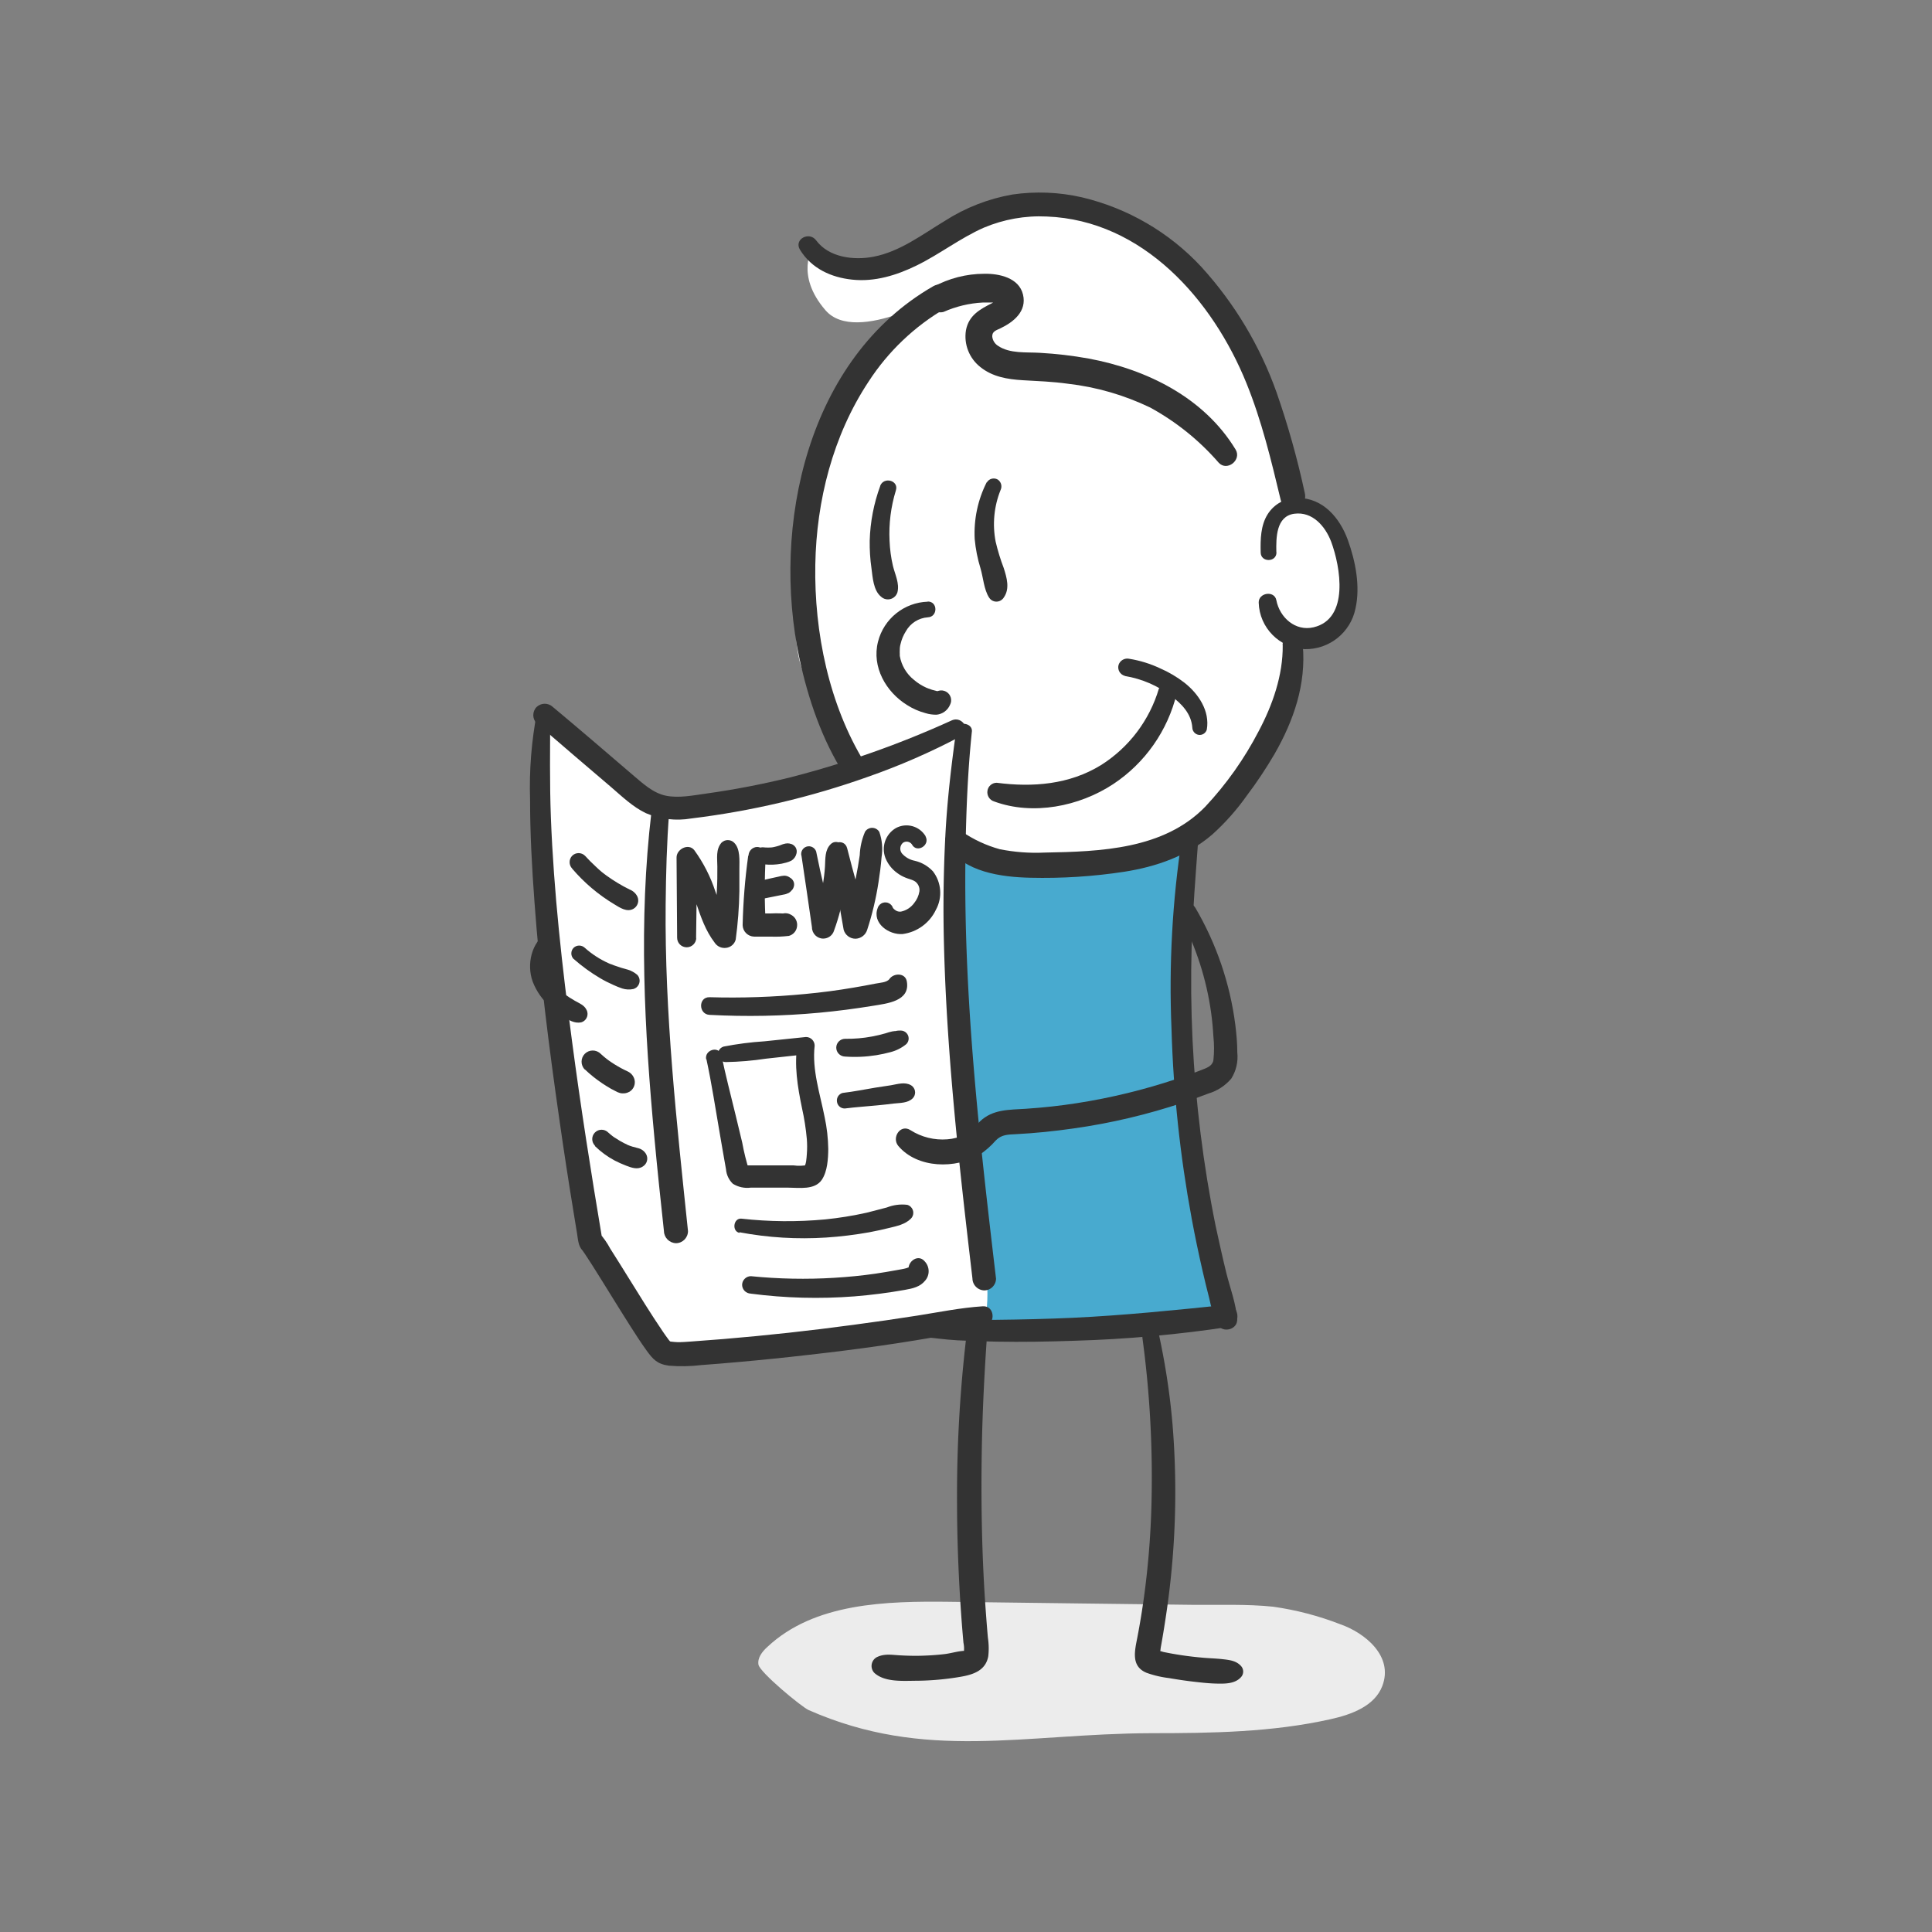
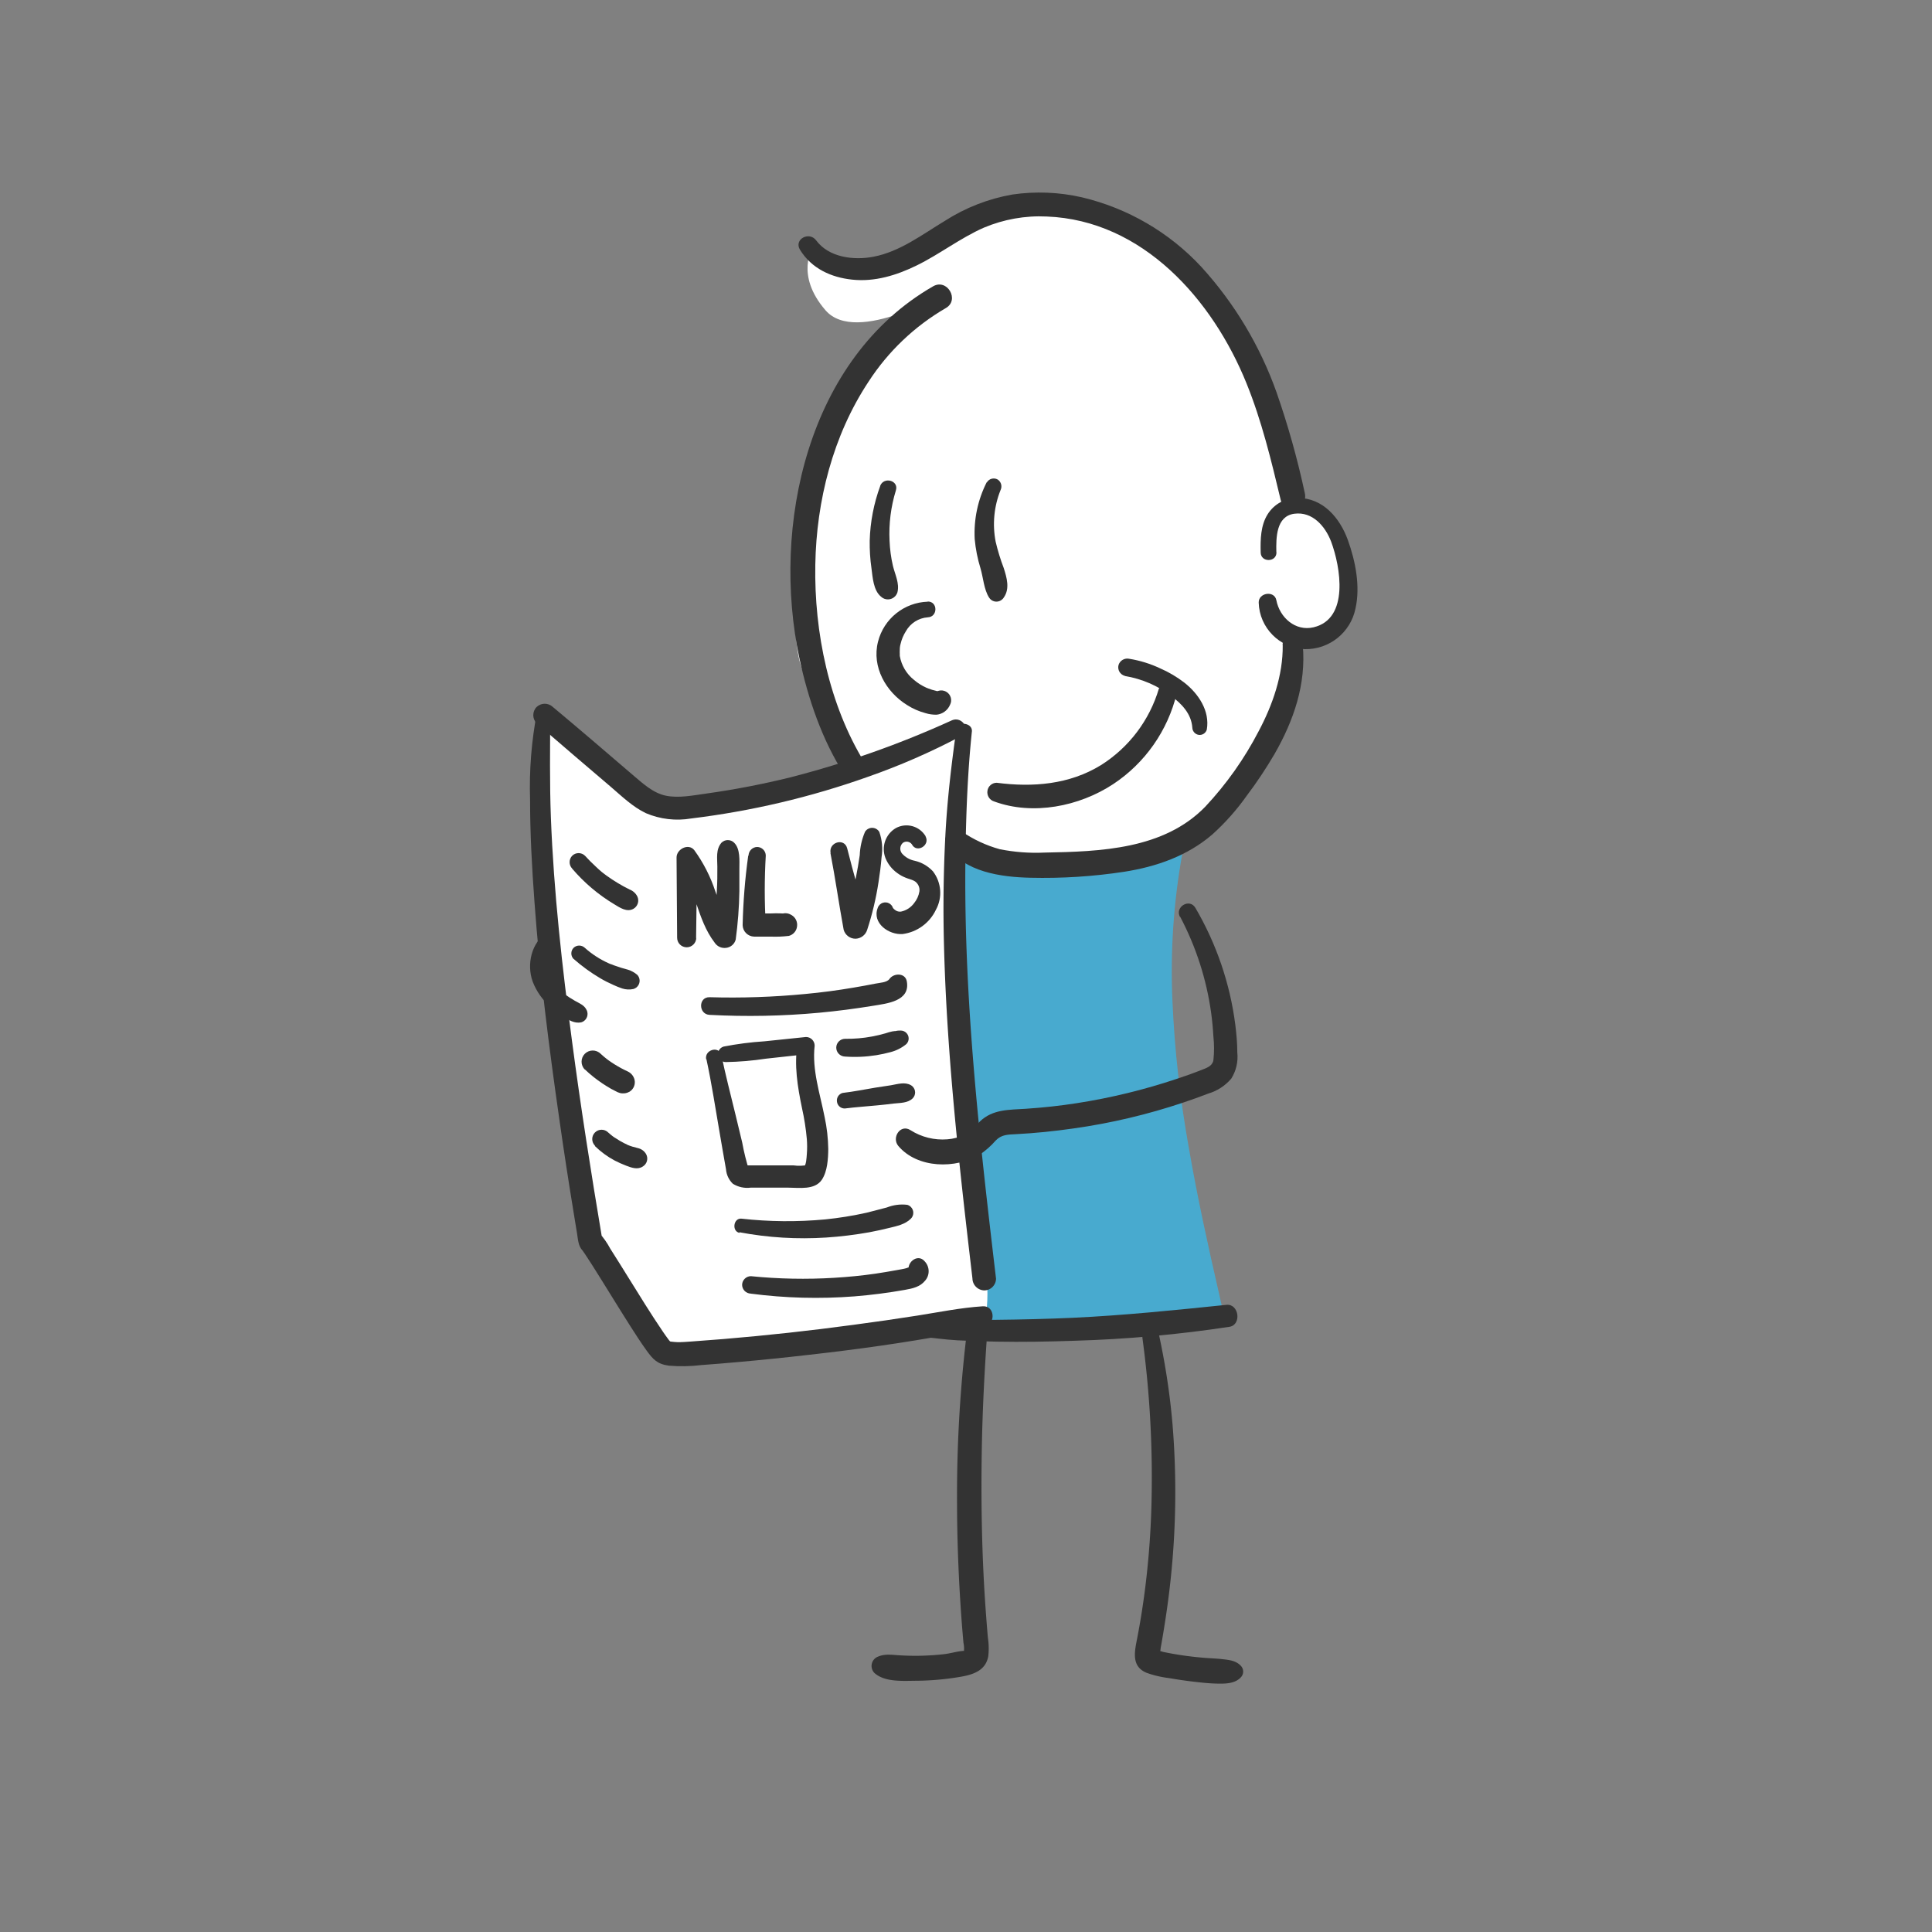
<svg xmlns="http://www.w3.org/2000/svg" id="SvgjsSvg1001" width="550" height="550" version="1.1">
  <rect width="100%" height="100%" fill="#808080" stroke="none" />
  <defs id="SvgjsDefs1002" />
  <g id="SvgjsG1008">
    <svg enable-background="new 0 0 4400 4400" viewBox="0 0 4400 4400" width="550" height="550">
-       <path fill="#ececec" d="M2164 3648c-146.6-1.8-309.1 2.3-416.2 102.6-12 10.8-22.9 24.8-20.5 40.3 2.5 17.4 98.3 96.6 114.4 103.7 266.6 117.4 489.5 53.6 780.8 52.6 136.7 0 274.7-2 408-31.9 48-10.6 100.3-30.1 117.6-75.5 26.2-68.4-40-121.3-96-140.8-49-19-100.1-32.4-152.2-39.8-60.8-6.4-123-3.6-184-4.3l-260-3.2-291.9-3.7z" class="colorececec svgShape" />
      <path fill="#48aacf" d="M2786 2988.6c-193.6 35.4-390.7 48.7-587.3 39.6 45.2-53.6 32.8-133.3 20-202.4-53.3-287.7-67.3-581.4-41.6-872.9 103.9 32.6 214.4 17.9 316.8-13.2 52.9-16.1 103.2-37.7 154.4-57.8 13.3-5.3 36.8-12.6 49-.6 12.1 12-1.9 48-4.8 63.6-19.8 109.9-27.3 221.8-22.4 333.4 4.9 113 17.5 225.6 37.6 337 19.4 112.2 43.9 223.4 69.4 334.4.7 3.1 8.6 38.9 8.9 38.9z" class="color48aacf svgShape" />
      <path fill="#ffffff" d="m1942.2 1759.1-397.1 86.2s-284.6-208.9-295.1-208.9-13.1 397.1 18.2 608.6 70.6 566.8 70.6 566.8l161.9 261.2 736.7-52.2s24-39.2 2.5-175.1-62.8-892.8-62.8-892.8 183 38.6 348 17.8c165-20.9 316.1-172.3 360-253.3 43.9-81 62.6-261.2 62.6-261.2s120 10.4 122.8-101.9c2.8-112.3-46.9-185.4-70.4-195.8-23.5-10.4-52.3 28.7-65.4-26.2 0 0-80.9-425.8-264-543.4-183.1-117.7-278.7-162-398.7-109.8-67.6 28.3-133.1 61.5-196 99.2-159.4 91.4-224.6-15.6-224.6-15.6s-41.8 62.6 28.7 144 279.6-44.4 279.6-44.4-250.8 141-300 360-62.6 418-34 498.8c28.7 81 116.5 238 116.5 238z" class="colorfff svgShape" />
-       <path fill="#333333" d="M2692 1907.1c-22.1 144.2-30.1 290.2-24 436 4.2 145.2 19.6 289.9 46.1 432.7 7.4 40 15.8 79.9 25 120 4.6 20.2 9.6 40.5 14.8 60.7 4.1 20.7 10.6 40.8 19.2 60 10.7 20.5 46 12 44.4-12-2.4-36-16.2-71.3-24.7-105.8-8.5-34.6-16.3-70.1-24-105.4-14.3-70.1-25.8-140.9-34.6-211.9-17.5-141-24.3-283.2-20.3-425.3 2.4-81.2 9.1-162.4 15-243.5 1.6-21-33.6-26.2-37.2-5l.3-.5z" class="color333 svgShape" />
      <path fill="#333333" d="M2092 3043.9c29.6 2.3 58.9 7 88.7 8.6s59 2.4 88.7 3c59 1.1 118.2 0 177.2-2 118.3-3.4 236.4-14 353.4-31.8 28.1-4.4 21.8-52.9-6.8-50-116.6 12-233 24-350.3 29.5-58.1 2.6-116.3 4-174.4 4.6h-88.7c-29.5 0-59.2 2.4-88.7 1.8-23.3 0-22.8 34.3 0 36l.9.3z" class="color333 svgShape" />
      <path fill="#333333" d="M2601.7 3046.4c17.7 130.2 24.4 261.6 20.3 392.9-2.1 65.1-7.5 130.1-16.2 194.6-4.3 31.5-9.4 63-15.4 94.3-5.8 30.6-15.7 66.4 20.8 81.5 16.5 5.9 33.5 9.9 50.9 12 18.6 3.2 37.3 6 56.2 8.2s36 4.1 54.6 4.4c18.6.4 40.2 0 53.3-14.6 6.7-7.2 6.7-18.4 0-25.6-11-12-26-13.6-41.6-15.4-15.6-1.8-30.8-2-46.2-3.5-30.1-2.6-60-6.9-89.5-13.1-3.6-1.3-7.4-2.2-11.3-2.5h-1.9c-5.9-2-4.4 1.6 4.3 10.6 1.8-5.6 2.9-11.5 3.4-17.4 2.8-15.2 5.4-30.5 7.8-45.7 5-31 9.4-62.1 13-93.5 14.2-122.9 16.2-246.8 6.1-370.1-6-69.4-16.5-138.3-31.4-206.3-3.4-10.1-14.3-15.5-24.3-12.1-9.3 3.1-14.7 12.7-12.6 22.3l-.3-1zM2200 3050.4a3082.89 3082.89 0 0 0-20.4 372c0 61.1 1.9 122.3 5 183.2 1.7 31.5 3.7 63 6.1 94.4 1.1 13.8 2.3 27.6 3.5 41.3 1.3 6.1 1.7 12.3 1.2 18.5 0 1.2 3.2 0-1.4 0-14.4 1-29.3 5.8-43.7 7.4-17 2-34.2 3.1-51.4 3.6s-34.3 0-51.4-1c-17-1-34-4.2-51.2 4.6-10.9 6.3-14.6 20.3-8.3 31.2 1 1.8 2.3 3.4 3.8 4.8 24 21.2 65.5 17.5 96 17.4 33-.3 66-3.3 98.5-8.8 29.2-4.9 58.4-13.8 64.4-47 1.6-13.9 1.3-28-.8-41.9-1.6-17.6-3-35.4-4.3-53-10-132.8-12-265.9-9.2-399.1 1.8-75.8 5.6-151.7 10.8-227.3-2.8-13-15.6-21.2-28.5-18.4-9.2 2-16.4 9.2-18.4 18.4l-.3-.3zM2178 1661.3c-11.4 81.1-20.9 161.6-25.1 243.4s-5.2 163.6-3.1 245.3c4 162 17.3 324 33.8 484.9 9.5 92.4 20.3 184.8 31.1 277.1.4 14.6 12.2 26.3 26.8 26.8 14.8-.1 26.7-12 26.9-26.8-38.2-322.8-75-646.2-69.5-972 1.4-91.1 5-183.2 14.5-274 2-19.9-32.5-24.8-36-4.8l.6.1z" class="color333 svgShape" />
      <path fill="#333333" d="M2168.3 1640.3c-118.6 54.1-241.8 97.6-368 130-63.3 15.6-127.4 28-192 37-29.5 4.1-62.5 10.9-92 4.8s-53.4-28.8-76.1-48c-60-51.4-120-103.1-181.1-154-10.4-9.8-26.6-9.8-37 0-10.1 10.3-10.1 26.8 0 37.1 56 48.6 112.6 96.6 169 144.8 25.1 21.5 49.9 45.7 80 60 32.5 13.8 68.4 18 103.2 12 137.2-16.7 272.1-48.5 402.2-94.8 73-25.5 144-56.5 212.3-92.8 24-12.8 2.9-46.2-20.8-36l.3-.1z" class="color333 svgShape" />
-       <path fill="#333333" d="M1483.6 1849.7c-29.5 248-16.1 496.6 7 744 6.5 70.2 13.9 140.2 21.5 210.2.4 14.9 12.4 26.9 27.4 27.4 15.1-.1 27.2-12.3 27.4-27.4-25.8-247.4-53.3-495.2-50.9-744 .7-70.1 2.5-140.4 8-210.4 2.2-26.2-37.2-25.2-40.3 0l-.1.2z" class="color333 svgShape" />
      <path fill="#333333" d="M1222.9 1622.1c-12.5 65.5-17.8 132.1-15.7 198.7 0 78.2 4.3 156 10.1 234.4 12 164.8 32.9 328.9 56.3 492 10.2 72 21.2 143.6 32.9 214.8 2.5 15.7 5.2 31.4 7.7 47.2 2.3 13.7 2.6 28.6 12.7 39 2.4 2.4-4.6-6.5 0 0l5.8 8.4c5.3 7.9 10.4 16 15.6 24 29.3 46.2 57.6 93 87 139.2 12 18.7 24 37.6 37.1 55.7 14.5 19.9 24 31 50.8 34.7 24.8 2.1 49.7 1.6 74.4-1.4 27.3-2 54.6-4.2 82-6.7 54.6-4.8 109.1-10.4 163.6-16.7 107.4-12 214.9-27 321.2-46.6 27-4.5 53.7-10.6 79.9-18.2 24-7.4 21-47.4-6.1-45.6-50.2 3.2-99.7 13.4-149.2 21.2-49.4 7.8-96 14.4-144.7 20.9-98.6 13.4-197.6 24.2-297 32.5-24 2-48.7 3.8-73.2 5.6-10.6.7-21.1 1.7-31.8 1.4-4.4 0-8.8-.7-13.2-1.1-2.4 0-4-1.2-4.3-.6-.4.6.7 1.4 0 0 1.6 3.1 5 5 1.2 0l-2.3-2.6c-3.7-4 1 1.3 0 0-4.8-6.4-9.5-12.8-13.9-19.4-27.6-40.6-53.2-82.4-79.1-124-13.6-21.8-27.1-43.7-41-65.4-7-13.2-15.7-25.5-25.8-36.6l7.1 12c-25.1-149.3-48.6-298.8-68.4-448.8-22.3-168.6-41.5-338.4-48-508.4-3-79-1.7-157.9-1.6-236.9-.1-8.5-7.1-15.4-15.7-15.3-6.8.1-12.8 4.6-14.7 11.2l.3 1.4z" class="color333 svgShape" />
      <path fill="#333333" d="M1246.2 2123.3c-36 23.2-47.2 72.8-33.1 112.1 8.5 22.2 22.4 42 40.4 57.5 9.3 8.2 19.2 15.7 29.6 22.3 12 7.9 25 16.1 40.4 13.2 10.6-2.9 16.8-13.9 13.9-24.5-.4-1.6-1.1-3.1-1.9-4.5-5-10.4-16.8-14.8-26.4-20.3-8.3-4.7-16.3-9.9-24-15.5-13.9-10-25.3-23-33.5-38-11-21.7-12-57.1 12-74 7.6-4.7 10.2-14.5 5.9-22.3-4.6-7.7-14.5-10.4-22.3-5.9h-1zM2688 2088.3c35.8 68 59.6 141.6 70.2 217.7 2.5 18 4.2 36 5.2 54.1 2 18.2 2 36.5 0 54.7-2.3 13.1-15.4 17.4-26.5 21.8-18.8 7.4-37.9 14.2-57.1 20.5-74.1 24.8-150.2 43.3-227.4 55.3-38.3 6-76.8 10.1-115.4 12.7-38.6 2.6-75.7.7-105.2 28.8-10.1 11.8-22 22-35.2 30.2-12.2 6.1-25.4 9.6-39 10.6-29.5 2.4-59-4.9-84-20.8-23-14.9-43.7 17-27.7 36 43.7 51.5 131 52.8 185.9 19.4 13.3-9.1 25.4-19.9 36-32 13.4-13.7 27.7-13.3 46.1-14.3 43.8-2.3 87.4-6.8 130.7-13 84.8-11.9 168.4-31.6 249.6-58.8 19.2-6.4 38.2-13.2 57.1-20.5 20.5-6 38.8-17.8 52.7-34 11.2-17.7 16.1-38.6 13.9-59.4 0-21.4-2-42.7-4.6-63.8-12.1-93.8-43-184.2-90.8-265.8-13.1-22.8-47.4-2.5-35.2 20.5l.7.1zM2004.7 1106.6c-14.7 40-22.8 82.1-24 124.7-.3 21 1 42.1 4 62.9 2.8 21 4.3 50.3 21.7 64.6 9 8.7 23.4 8.4 32.1-.7 2.5-2.6 4.3-5.8 5.4-9.3 5-20.4-5.6-40.6-10.3-60-4.4-18.8-6.9-37.9-7.7-57.1-1.9-38.8 3-77.7 14.4-114.8 7.3-22.9-28-32.2-36-9.8l.4-.5zM2247.2 1098.2c-20.3 40-29.7 84.7-27.4 129.5 2.1 22.6 6.5 44.9 13.2 66.6 6.4 21.6 7.7 48 19.6 66.7 5.8 9.2 17.9 12 27.1 6.2 2.5-1.6 4.7-3.7 6.2-6.2 14.6-20.2 6.8-46.1 0-67.4-7.5-19.6-13.6-39.6-18.4-60-7.6-39.4-3.8-80.2 11.2-117.5 4.2-8.5 1.4-18.8-6.5-24-8.6-4.9-19.6-2.1-24.7 6.5l-.3-.4zM2113 1370.3c-53.9 1.7-100.2 38.9-113.4 91.2-14.6 57.4 18.1 114.2 65.9 144 13.1 8.4 27.4 14.7 42.5 18.7 8.1 2.5 16.5 3.6 25 3.5 13.4-1.3 25.1-9.8 30.5-22.2 5.9-10.9 1.9-24.5-9-30.4-4.9-2.6-10.5-3.4-15.9-2.1-3.7.9-7.4 2-10.9 3.4h13.8c-6-2.4-12-3.5-18.7-5.4l-8.5-3c-1.6-.5-3.1-1.1-4.6-1.8-10.2-4.6-19.8-10.6-28.3-17.9-17.1-13.6-28.5-33.1-32.2-54.6 0-1.8 0-1.9 0 0v-4.3c-.2-2.9-.2-5.8 0-8.6-.1-4.9.5-9.9 1.9-14.6 2.3-10.1 6.4-19.8 12-28.6 10.2-18.3 29-30.2 49.9-31.7 23-.8 23.2-36 0-36v.4zM2639.4 1567.9c-21.3 72.3-68.2 134.4-132 174.6-72 44.3-155.2 50.9-237.5 40.2-10.7 0-19.8 8-21.1 18.6-1.5 10.7 5 20.9 15.4 24 88.2 32.4 193.7 11.4 271-39.5 72.7-48.1 124.4-122 144.8-206.8 2.6-11.2-4.4-22.4-15.6-25-10.5-2.4-21.2 3.6-24.6 13.9h-.4z" class="color333 svgShape" />
      <path fill="#333333" d="M2562.2 1539.6c38.2 6.4 74.4 21.9 105.2 45.4 24 18.1 45.8 40.6 48 72 .2 8.3 6.3 15.3 14.5 16.6 8.3 1.2 16.2-4 18.5-12 7.4-42.2-18.8-81.5-50.8-106.7-17.1-13.2-35.8-24.3-55.7-32.9-22.1-10.4-45.6-17.7-69.7-21.6-10.7-2.5-21.5 3.6-24.8 14-2.9 10.8 3.4 21.9 14.2 24.8l.6.4zM1585.3 2136.7l2.4-182.6-44.2 12c40.8 54 42.7 126.7 84 180.6 5.6 8.7 15.8 13.4 26.2 12 10.5-1.2 19.1-8.7 21.8-18.8 5-36.6 7.8-73.5 8.4-110.5v-52c0-17.3 2.3-44.4-12-58.2-8-7.9-20.8-7.9-28.8 0-13.2 15.4-9.5 35.3-9.4 54.2.1 19 0 36-1.1 53.9-1.4 35.4-4.4 70.4-8 105.6l44.9-18.6c-19-23.2-29.6-54.5-40.3-84-11-33.7-27.2-65.4-48-94.1-13.2-16.7-40.6-2.3-40.4 16.8l1.3 182.6c0 12.1 9.8 21.8 21.8 21.8s21.8-9.8 21.8-21.8l-.4 1.1zM1704 1948.9c-7.3 52.4-11.5 105.2-12.7 158 .3 14.3 11.8 25.8 26.2 26.2h37.8c13.8.5 27.7 0 41.4-1.7 9.9-2.7 17.3-11.1 18.5-21.4 1.5-10.2-3.2-20.3-12-25.7l-1.8-1c-7.9-4.7-17.7-4.7-25.6 0l-1.7 1.1 10.9-3c-7.8-.3-15.4 2.8-20.9 8.4-7 7.3-6.7 18.8.5 25.8 1 1 2.1 1.8 3.3 2.5 0 0 5.3 3 1.9 0l-6.4-15.2c-.3 5.8 1.3 11.6 4.6 16.4l29-37.8c-13.7-1.5-27.6-1.9-41.4-1.2h-37.8l26.2 26.2c-3.1-52.6-3.1-105.4 0-158-.1-10.8-8.9-19.5-19.7-19.6-10.7.3-19.3 8.9-19.6 19.6l-.7.4z" class="color333 svgShape" />
-       <path fill="#333333" d="m1732 2047.9 34.9-7 17.4-3.5c4.2-.6 8.2-1.9 12-3.8 6.8-4 11-11.2 11.3-19.1l-9.1 15.7h1.2c3.4-1.9 6-4.9 7.3-8.5 1.7-3.8 2.1-8 1-12-2.3-7.7-9.3-13.1-17.4-13.2h-1.2l15.7 9c-4-7-11.4-11.3-19.4-11.2-4.5.3-8.9 1.1-13.2 2.3l-17.3 3.8-34.6 7.9c-10.9 3.1-17.3 14.4-14.4 25.3 3.2 10.8 14.4 17.2 25.3 14.4l.5-.1zM1732 1967.3c12.4 2.2 25.1 2.6 37.7 1.2 7.1-.7 14-2 20.9-4 4.1-1.1 8.2-2.6 12-4.6 5.7-3.6 9.8-9.3 11.3-16 1.3-4.7.6-9.6-1.8-13.8-2.5-3.9-6.3-6.9-10.8-8.3h-1.4l4.7 1.9c-2-1.1-4.1-1.9-6.2-2.6-3.1-.6-6.3-.6-9.4 0-4.2.7-8.2 2.1-12 4.1l5-2.2c-8.4 3.5-17.2 6-26.3 7.3l5.4-.7c-8 .9-16 .9-24 0-5.1-.1-10.1 2-13.7 5.6-3 3-4.8 6.9-5.3 11-1.4 9.6 4.5 18.7 13.8 21.2l.1-.1zM1825.2 1948.2c8 54.6 16.4 109.2 24 163.8.1 14.2 11.6 25.6 25.8 25.6 11.5-.1 21.5-7.7 24.6-18.7 11-30 18.9-61 23.4-92.6 2.3-16.3 4.1-32.6 4.9-49.2.8-18.5 3.2-41.2-12-54.6-6.6-6.6-17.3-6.7-23.9-.1l-.1.1c-13.8 13.4-12 33.5-13.1 51.4-.9 14.2-2.7 28.4-5.2 42.5-5.4 30.3-13.4 60-24 88.9h49.4c-16-54.7-29-110.3-40.3-166.2-3.2-9.1-13.2-14-22.3-10.8-8.3 2.9-13.2 11.5-11.4 20.1l.2-.2z" class="color333 svgShape" />
      <path fill="#333333" d="M1891.3 1942.9c11.2 58 19.4 116.5 30.1 174.6 3.4 12 14.3 20.3 26.8 20.4 12.4-.3 23.2-8.6 26.8-20.4 11.5-35.2 20.1-71.4 25.7-108 3-19 5.5-37.9 7-57.1 3.1-19.4 1.4-39.4-5.2-58-5.5-9-17.3-11.8-26.2-6.3-2.6 1.6-4.7 3.7-6.3 6.3-7.2 16.8-11.3 34.9-12 53.2-2.5 17.3-5.4 34.6-8.9 51.6-7.2 34.9-16.3 69.4-27.4 103.3h53.5c-14.6-57-31.6-113.4-45.8-170.4-6.1-24.7-42.4-14.2-37.8 10.4l-.3.4z" class="color333 svgShape" />
      <path fill="#333333" d="M2107.7 1903.9c-14.1-22.9-43.6-30.8-67.3-18.1-23.6 13.8-33.7 42.5-24 68 5.5 13.9 15 25.9 27.2 34.6 5.7 4.2 11.9 7.7 18.5 10.3 6.4 2.8 13.7 4.2 19.8 7.4 8.5 4.8 13.3 14.3 12 24-1.6 9.8-5.8 19-12 26.6-7.2 9.9-17.9 16.9-29.9 19.4-3.1.4-6.2 0-9.1-1.1-3.6-1.6-6.7-4.1-9.2-7.1-3-9.6-13.3-15-22.9-11.9-5.7 1.8-10.1 6.2-11.9 11.9-13.3 34.7 25.7 61.8 56.9 59.3 33-4.4 61.5-25.2 75.7-55.3 15.3-27.9 12.6-62.3-6.8-87.5-11.1-11.9-25.4-20.3-41.3-24-11.5-2.2-21.9-8.2-29.5-17-5.6-7.4-4.5-17.9 2.5-24 6.6-4.6 15.8-3 20.4 3.6 0 .1.1.1.1.2 10.7 20.5 41.8 2.3 31.1-18.2l-.3-1.1zM1616 2311.3c83.4 4.4 166.9 2.8 250.1-4.9 40.7-3.8 81.4-9.1 121.8-15.7 31.9-5.3 85.6-10.3 77.3-55.8-3.7-19.9-30-19.1-39.6-5.3-5.5 8-22.3 8.6-30.6 10.3-17.1 3.4-34.3 6.5-51.5 9.4-36.2 6.2-72.7 11-109.3 14.4-72.5 7-145.4 9.5-218.2 7.4-25.9-.7-25.6 38.9 0 40.2zM1608.8 2412.1c12 55.3 20.3 111.1 30 166.8 4.8 27.8 9.5 55.8 14.6 84 1 12.6 6.6 24.4 15.7 33.1 12.1 7.5 26.4 10.6 40.4 8.8h85.9c24.8 0 60 6 76.3-18 12.8-19.2 14.4-48 14.6-70.2-.4-24.4-3.1-48.7-8.3-72.6-10.4-53.3-29-107.4-22.7-162.4.1-10.9-8.7-19.9-19.7-19.9h-.1l-94.4 9.8c-31.3 2-62.4 6-93.1 12-9.5 2.8-15 12.8-12.2 22.3 2.2 7.6 9.1 12.9 17 13 30.6-.5 61.1-3.1 91.3-7.7l91.4-10-19.2-25.1c-8 50.4 0 98.3 10.2 147.8 5.2 23.2 8.9 46.7 11 70.4.9 11.4.9 22.8 0 34.2-.7 8.3-1.1 25.3-7.6 30.8l10.9-6.4c-11 2.4-22.3 2.9-33.5 1.3h-104.1c-6.6-.7-7.8 0-3.4 1.1l6.6 11.3c-6.8-21.1-12.1-42.7-16.1-64.6-5.2-21.8-10.4-43.5-15.7-65.2-10.8-44.3-22.2-88.4-31.6-133.2-4.7-22.7-39.4-13.1-34.7 9.6l.5-1zM1684 2806.4c65.2 12.3 131.7 16.3 197.9 12 32.8-2.2 65.5-6.2 97.9-12 15.7-2.9 31.2-6.4 46.7-10.2 15.5-3.8 35-7.7 48-20.8 7.4-7.4 7.3-19.5-.2-26.8-2.3-2.2-5.1-3.9-8.1-4.7-15.7-1.9-31.7.2-46.4 6-15.4 4.2-30.8 7.9-46.3 12-31 6.9-62.4 12-94.1 15.2-63.5 5.9-127.3 5.4-190.7-1.7-18.4-2-22.7 28.9-4.4 32.4l-.3-1.4zM1709.9 2946.2c78.3 10.2 157.4 12.3 236 6.2 38.4-3.1 76.8-8 114.8-14.8 17.5-3.1 34.6-6.6 46.3-21.1 11-12.7 10.5-31.7-1.1-43.9-16.6-20-45.5 5.5-34.4 26.5l1.4 3-3-11.3 1.9-5.4-1.6.8c-1.9.4-3.7 1-5.4 1.8-7.3 2.2-15.1 3.1-22.6 4.6-16.1 3-32.2 5.6-48 8-31.2 4.6-62.8 7.6-94.2 9.5-63.3 3.9-126.8 2.6-190-3.7-10.9.1-19.8 9-19.9 19.9.3 10.9 9 19.6 19.9 19.8l-.1.1zM1924 2406.2c24 1.8 48.2.7 72-3.1 10.8-1.8 21.6-4.1 32.3-7 13.2-3.4 25.5-9.7 36-18.4 7-7.2 6.8-18.7-.4-25.6-3.3-3.2-7.7-5-12.3-5.1-4.1 0-7.9 0-12 1.2h-1.8l-5.3.7c-5.4 1.1-10.7 2.6-15.8 4.4-10.2 2.9-20.5 5.4-31 7.3-20.2 3.8-40.7 5.5-61.2 5.2-11 .1-19.9 9-20 20 0 11 8.6 19.9 19.5 20.4zM1924 2524.5c25-3.2 49.9-4.7 74.9-7.2 12-1.1 24-2.5 36-4 15-1.7 32.5-.8 43.8-12 7.3-7.6 7.2-19.6-.4-27-1-1-2.2-1.9-3.5-2.7-13.9-8.2-30.6-2.6-45.7 0-12 1.7-24 3.5-36 5.5-24.7 4.1-49.3 9.1-74.2 12-8.6 2.4-14.1 10.9-12.8 19.8 1 8.9 8.6 15.7 17.6 15.6h.3zM1303.1 1978.3c27.4 32.1 59.8 59.5 96 81.2 12.7 7.7 28.7 18.7 43.6 10.2 9.6-5.5 13.5-17.5 9-27.6-3.7-7.6-10.1-13.4-18-16.4-18.4-9.1-35.9-19.7-52.6-31.7-2.4-1.7-4.7-3.5-7-5.3-2.3-1.8 2.3 2 0 0l-3.8-3c-4.6-3.8-9-7.8-13.3-12-8.6-7.9-16.9-16.2-24.7-24.8-8.1-8-21.1-8-29.2 0-7.8 8.2-7.8 21 0 29.2v.2zM1306.4 2183.9c18.6 16.4 38.7 31 60 43.6 9.9 5.9 20.2 11.1 30.7 15.7 6.5 3 13.2 5.7 20 8 8.2 2.6 17 3 25.4 1.2 10.4-2.9 16.4-13.7 13.5-24.1-.9-3.2-2.6-6-4.9-8.4-6-5-12.9-8.9-20.3-11.3-5.4-1.6-10.8-2.9-16.2-4.6-5.4-1.7-10.7-3.5-16-5.4l-7.3-2.9c-3.1-1.2 2.4 1.1-.7 0l-4.6-2c-19.8-8.9-38.1-20.7-54.2-35.2-7.2-6.7-18.3-6.7-25.4 0-7 7.1-7 18.5 0 25.6v-.2zM1331.9 2435.4c12.4 11.9 25.9 22.6 40.2 32.2 6.4 4.2 12.8 8.2 19.4 12 3.4 1.8 6.7 3.6 10.2 5.3 3.2 1.9 6.7 3.4 10.3 4.4 7.4 1.8 15.1.7 21.7-3 9.5-5.8 14-17.1 11.3-27.8-2.1-8-7.7-14.7-15.1-18.2l-7.9-3.8c-4.9-2.4-9.8-5-14.5-7.8-9.9-5.7-19.4-12-28.4-19l5.2 4c-5.6-4.3-11.2-9-16.4-13.8-9.9-9.9-26.1-9.9-36 0s-9.9 26.1 0 36v-.5zM1355 2610.2c13.2 12.9 28.2 23.9 44.4 32.6 8.7 4.5 17.6 8.5 26.8 12 12 4.6 26 9.7 37.8 1.8 9.7-5.9 13-18.4 7.4-28.3-4.1-7.1-11.1-12-19.1-13.7-4.1-1-8-2-12-3.2-4-1.2-7.4-2.5-11-4l-2.5-1c-4.4-1.8 3.5 1.6 1 0l-5.8-2.6c-7.1-3.6-13.9-7.6-20.4-12-.7 0-10.3-7-10.1-7.1.2-.1 3.7 3 1.1.7l-2.2-1.7-5.3-4.6c-8.3-8.3-21.8-8.3-30.1 0s-8.3 21.8 0 30.1v1zM2906.8 1257.5c-.7-32.3-.8-81.8 40.8-87.5 41.6-5.6 70.7 28.7 84 63.6 21.2 57 42 175.6-40 195-41.6 9.8-77.2-22.3-84.8-61.7-4.4-22.7-40.7-17.3-40.2 5.5 1.7 57.4 47.6 103.8 105 106 55.7 1 104.2-37.8 115.4-92.4 11.4-50.5 0-108-17.3-156-18.2-50.3-56.4-96-114.2-96-27.7-.4-53.6 13.6-68.4 37-16.2 25.6-16.7 57.7-16 87 0 23.2 36 23.2 36 0l-.3-.5z" class="color333 svgShape" />
      <path fill="#333333" d="M2921.3 1469.5c.8 68.2-23.2 136.4-54.8 195.8-32.4 62.5-73.2 120.2-121.3 171.6-94.4 97.6-239 102.5-366.5 104.8-34 1.6-68.1-1-101.5-7.6-31.3-8.6-60.9-22.5-87.6-40.9-20.3-12-46.7 12.6-33.2 33.1 39.2 60 124.1 71.2 190.1 72.7 71.5 1.7 142.9-2.8 213.6-13.6 73.2-11.4 144-36 200.9-85 29.4-26.5 55.7-56.1 78.5-88.4 23-30.4 44.1-62.2 63.4-95.2 43.6-76.2 72-158.6 64.1-247.4-2.6-28.9-46.3-30-46 0l.3.1zM1822 568.9c26.2 42.6 70.7 63 119.2 68 51.1 5.4 100.8-10 146.2-32.2 52.8-25.8 99.5-62.6 153.5-86.3 45.2-19 94.1-27.7 143-25.3 218.8 8.5 377.8 189.5 454.8 379.6 34.8 85.8 56.4 175.6 77.9 265.4 8.5 36 63.6 20.5 55-15.1-16.7-77.8-38.2-154.4-64.4-229.6-37.6-105.7-95.8-202.9-171.4-285.8-72.9-78.5-167.5-133.5-271.7-158.2-52-11.9-105.7-14.1-158.5-6.4-54.7 9.6-107 30-153.7 60-51.6 31.1-102.4 70.2-162.7 81.7-44.6 8.6-101.4 1.9-130.4-37.2-16-21.5-51.5-2.5-36.8 21.5v-.1z" class="color333 svgShape" />
      <path fill="#333333" d="M1969.2 1737.2c-81.1-132-115.1-297-112.4-451.1 2.5-145.8 40.1-294 121-416.5 44.7-69.1 105.1-126.7 176.3-168 32-18.4 3.2-68-28.9-49.6-286.3 164.4-369.1 545.5-304.4 848.2 19.6 91.2 51.5 185.3 102.2 264 18.5 28.9 64.3 2.7 46.2-27z" class="color333 svgShape" />
-       <path fill="#333333" d="M2148.6 710.5c28.3-12.6 58.7-19.9 89.6-21.5h23.4c3.2.7 6.5 1.2 9.7 1.4.7 0 1.6 1.9 1.9.8.4-1.1-4.2-8.6-3-8.3 1.2.4-10.3 7.2-10.3 7.2-28.1 14.2-53.6 28-60 62-5.2 31.9 7.5 64.1 33 84 27.4 22 61.2 27.7 96 29.8 34.8 2 68.6 3.2 102.8 8 65.2 7.4 128.6 25.8 187.7 54.2 59.1 32.3 111.9 74.8 156 125.6 19 20.8 53-6 38.6-29.9-72-118.6-202.4-182.6-334.6-207.2-36.9-6.7-74.2-11-111.6-13.1-30.8-1.9-67.8 2.3-94.7-15.8-7.4-4.6-12.3-12.3-13.3-20.9-.7-12 8.9-14.5 18-18.8 30.5-14.5 61.2-38.9 52-77.2s-54.4-48-88.4-47.3c-40.6.1-80.5 10.4-116.2 29.8-13.4 7.9-18.9 24.5-12.8 38.9 5.9 14.5 21.7 22.2 36.7 18.1h-.5z" class="color333 svgShape" />
      <path fill="none" d="M0 0h4400v4400H0z" />
    </svg>
  </g>
</svg>